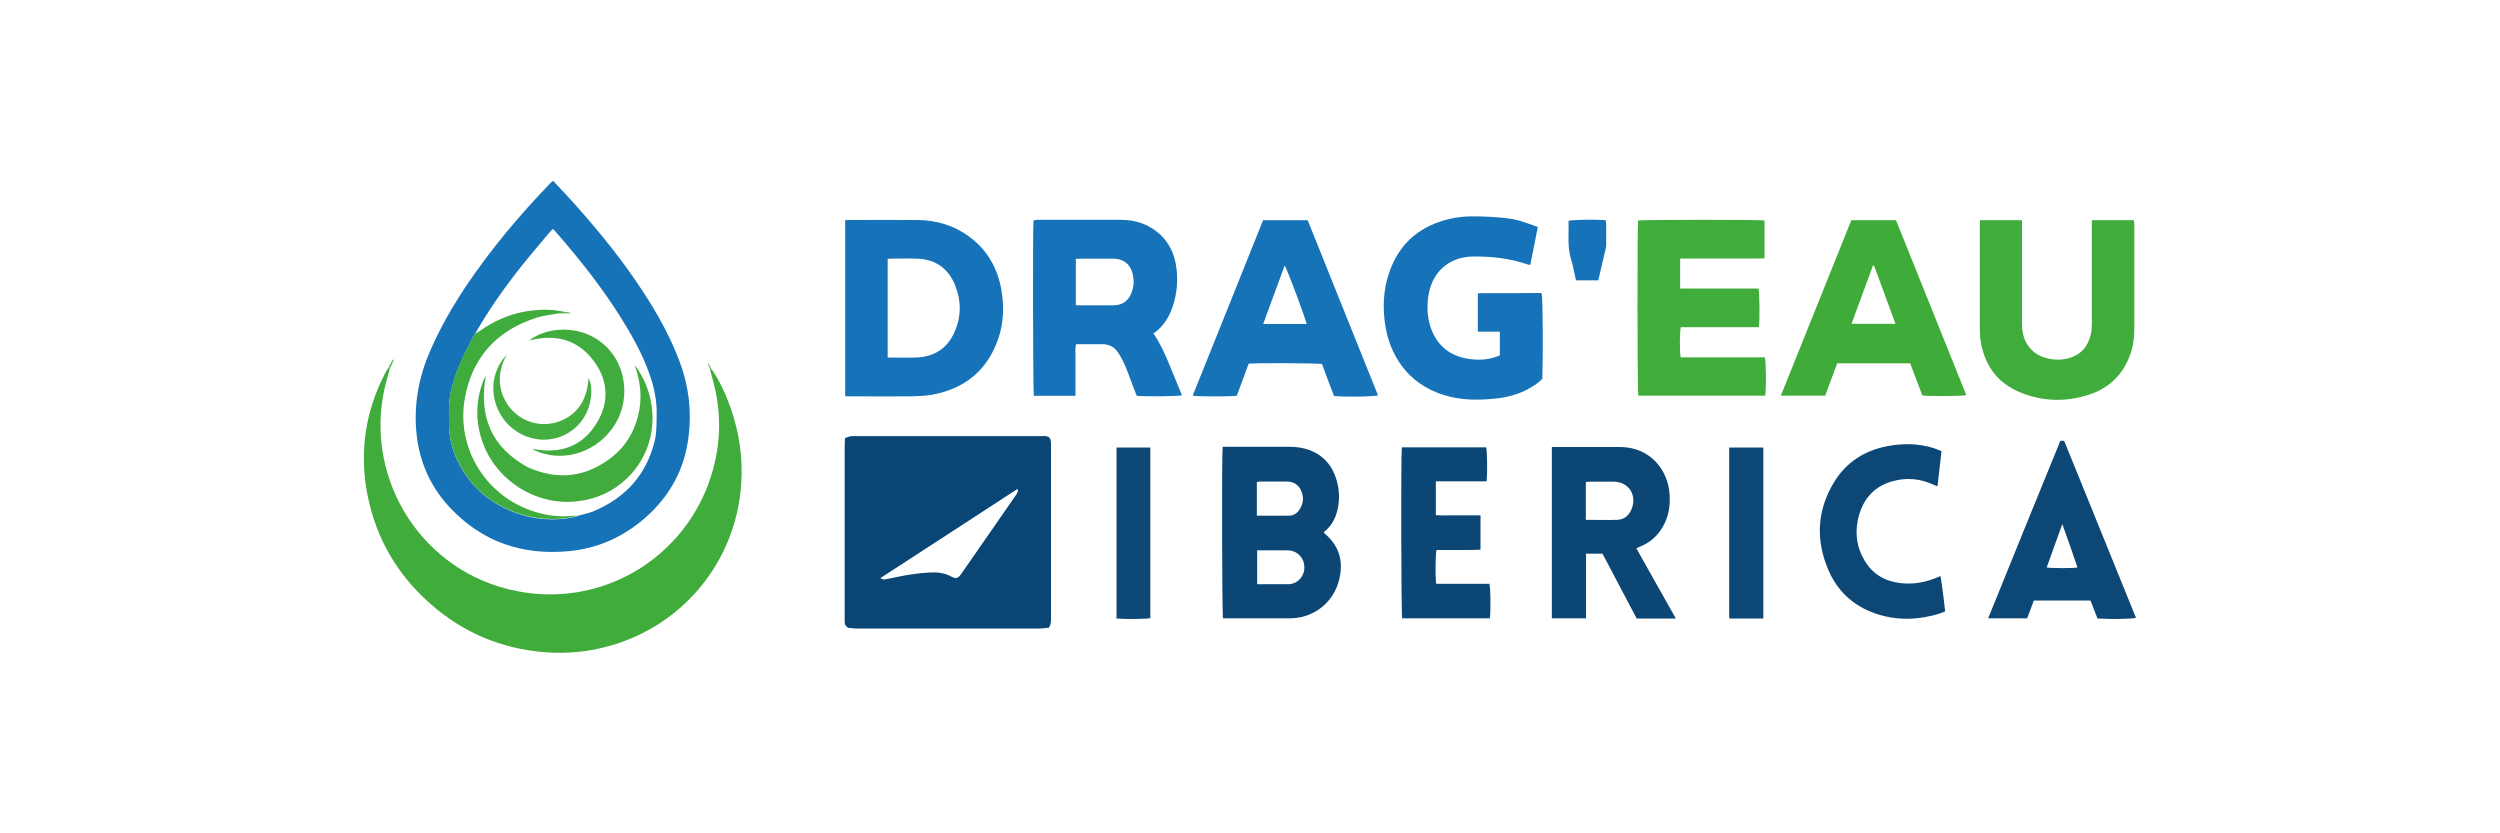
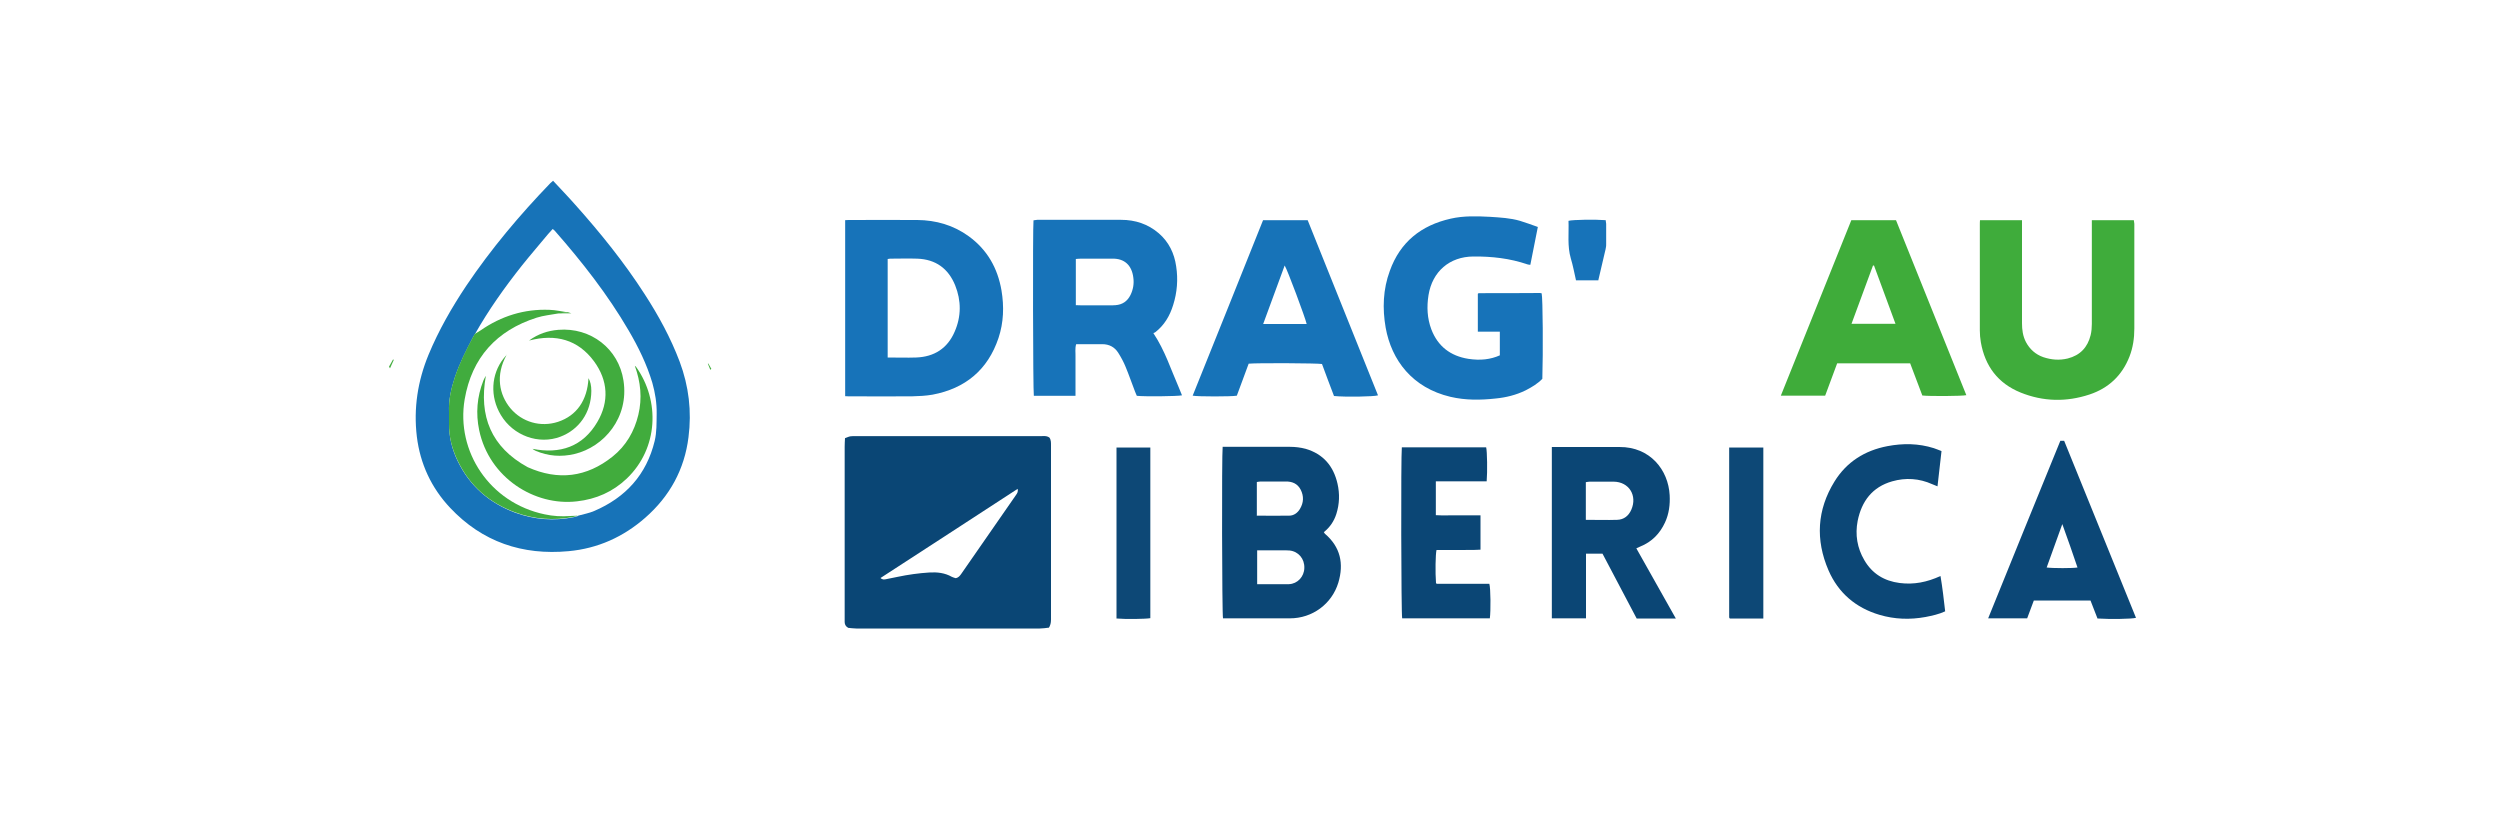
<svg xmlns="http://www.w3.org/2000/svg" id="Camada_1" data-name="Camada 1" viewBox="0 0 150 50">
  <defs>
    <style>
      .cls-1 {
        fill: #0c4776;
      }

      .cls-1, .cls-2, .cls-3, .cls-4, .cls-5, .cls-6, .cls-7, .cls-8, .cls-9, .cls-10, .cls-11 {
        stroke-width: 0px;
      }

      .cls-2 {
        fill: #41ac3d;
      }

      .cls-3 {
        fill: #3fac3a;
      }

      .cls-4 {
        fill: #41ac3e;
      }

      .cls-5 {
        fill: #44ae40;
      }

      .cls-6 {
        fill: #3fac3b;
      }

      .cls-7 {
        fill: #1773b9;
      }

      .cls-8 {
        fill: #0a4675;
      }

      .cls-9 {
        fill: #1773b8;
      }

      .cls-10 {
        fill: #0b4675;
      }

      .cls-11 {
        fill: #0d4876;
      }
    </style>
  </defs>
  <path class="cls-8" d="M62.92,37.66c-.17.02-.35.05-.53.05-3.67,0-7.35,0-11.02,0-.18,0-.35-.03-.48-.04-.17-.1-.2-.21-.21-.34,0-.11,0-.22,0-.34,0-3.39,0-6.79,0-10.18,0-.17.01-.33.02-.52.12-.04.21-.09.32-.11.11-.02.22-.01.34-.01,3.69,0,7.37,0,11.06,0,.19,0,.38-.04.55.09.1.15.09.32.09.49,0,.84,0,1.68,0,2.52,0,2.58,0,5.15,0,7.73,0,.21.02.43-.13.67ZM52.83,34.68c.13.12.24.09.34.07.23-.05.46-.09.69-.14.62-.13,1.26-.22,1.89-.26.48-.03.94.02,1.36.26.08.04.17.06.23.08.17-.03.25-.14.33-.25,1.1-1.58,2.19-3.16,3.29-4.74.07-.1.14-.2.1-.37-2.75,1.79-5.48,3.57-8.23,5.35Z" />
  <path class="cls-9" d="M33.18,10.84c.46.5.91.96,1.34,1.45,1.51,1.69,2.93,3.45,4.16,5.36.83,1.28,1.56,2.62,2.1,4.05.55,1.47.73,2.98.53,4.53-.24,1.94-1.13,3.55-2.59,4.83-1.32,1.16-2.86,1.85-4.6,2.01-2.77.26-5.18-.55-7.11-2.6-1.13-1.2-1.8-2.64-2-4.28-.2-1.69.05-3.32.7-4.9.61-1.47,1.39-2.83,2.27-4.15,1.49-2.21,3.2-4.24,5.04-6.15.04-.04.08-.07.16-.14ZM34.69,30.94c.32-.09.66-.15.96-.28,1.89-.81,3.14-2.18,3.63-4.2.13-.54.11-1.09.12-1.64.01-.63-.09-1.25-.26-1.85-.33-1.11-.84-2.15-1.42-3.14-1.26-2.16-2.79-4.11-4.43-5.98-.03-.04-.08-.07-.13-.11-.1.11-.19.21-.28.31-.52.63-1.06,1.25-1.57,1.89-1.03,1.3-1.99,2.65-2.81,4.1-.04.07-.09.13-.12.2-.41.78-.81,1.57-1.09,2.41-.22.67-.38,1.35-.35,2.07.01.23,0,.47,0,.71,0,.79.18,1.53.52,2.23.72,1.5,1.9,2.52,3.45,3.1,1.15.42,2.32.51,3.52.27.09-.02.17-.05.25-.07Z" />
-   <path class="cls-6" d="M42.73,22.2c.48.71.83,1.48,1.11,2.29.51,1.44.73,2.93.64,4.46-.29,4.7-3.45,8.52-7.82,9.78-1.3.38-2.64.51-3.99.4-2.62-.21-4.92-1.19-6.88-2.93-1.93-1.71-3.18-3.83-3.71-6.35-.54-2.6-.2-5.1,1.03-7.46.07-.13.15-.25.22-.37.02.03.04.07.06.1-.06.2-.11.41-.17.61-1.57,5.51,1.74,11.27,7.31,12.63,5.64,1.39,11.18-2.13,12.39-7.76.37-1.71.28-3.4-.23-5.08-.03-.11-.06-.22-.08-.32.02-.02.04-.04.06-.06h0s.03.04.05.06Z" />
  <path class="cls-7" d="M69.21,20c.69,1.04,1.04,2.16,1.51,3.23.07.16.14.33.2.49-.26.06-2.22.08-2.71.03-.03-.08-.08-.17-.11-.26-.19-.49-.36-.99-.56-1.47-.12-.3-.28-.59-.45-.86-.22-.34-.54-.51-.96-.51-.51.01-1.03,0-1.56,0-.08.26-.03.52-.04.77,0,.26,0,.52,0,.77v.77c0,.26,0,.51,0,.79h-2.5c-.05-.26-.07-10.05-.02-10.53.07,0,.14-.03.22-.03,1.68,0,3.36,0,5.04,0,.84,0,1.61.25,2.26.81.6.52.93,1.2,1.04,1.98.12.78.06,1.56-.18,2.32-.2.65-.53,1.21-1.07,1.63-.03.03-.08.04-.11.05ZM64.55,15.54v2.77c.13,0,.23.01.34.01.57,0,1.14,0,1.71,0,.11,0,.22,0,.33-.01.41-.03.71-.23.9-.61.16-.33.22-.68.17-1.04-.09-.75-.54-1.16-1.27-1.14-.03,0-.07,0-.1,0-.59,0-1.18,0-1.78,0-.1,0-.19.01-.31.02Z" />
  <path class="cls-7" d="M50.71,13.21c.09,0,.15-.01.2-.01,1.38,0,2.75-.01,4.13,0,1.12.01,2.17.31,3.09.98,1.11.81,1.73,1.91,1.96,3.25.16.96.13,1.92-.18,2.85-.64,1.91-1.99,3.03-3.96,3.4-.4.07-.82.09-1.24.1-1.22.01-2.44,0-3.66,0-.11,0-.22,0-.34-.01v-10.55ZM53.26,21.45c.59,0,1.15.02,1.71,0,1.09-.04,1.88-.55,2.31-1.55.4-.91.4-1.86.03-2.78-.41-1.01-1.17-1.56-2.27-1.6-.55-.02-1.1,0-1.64,0-.04,0-.08.01-.14.02v5.91Z" />
  <path class="cls-7" d="M92.27,13.62c-.16.79-.3,1.52-.45,2.27-.07-.01-.13-.01-.18-.03-1.05-.36-2.14-.48-3.24-.47-1.43.01-2.46.9-2.69,2.32-.11.7-.08,1.38.17,2.05.39,1.02,1.15,1.6,2.22,1.77.72.11,1.33.04,1.89-.21v-1.42h-1.32v-2.27s.02-.02.02-.02c0,0,.02-.02.03-.02,1.22,0,2.44,0,3.66-.01.04,0,.09.01.12.02.07.3.09,3.55.04,5.13-.28.29-.63.5-1,.69-.57.28-1.18.43-1.8.49-.91.1-1.81.11-2.71-.1-2.29-.54-3.54-2.2-3.89-4.15-.2-1.15-.16-2.3.25-3.41.62-1.73,1.88-2.73,3.65-3.13.78-.18,1.58-.15,2.37-.11.6.04,1.21.07,1.79.24.34.1.67.23,1.05.36Z" />
-   <path class="cls-6" d="M105.87,13.23v2.27c-.13,0-.24.01-.36.01-1.44,0-2.89,0-4.33,0-.12,0-.24,0-.37.01v1.79h4.7c.07.28.08,1.95.02,2.32h-4.68c-.07.27-.08,1.45-.01,1.81h5.05c.08.25.09,1.94.02,2.3h-7.61c-.06-.26-.07-10.14-.01-10.51.26-.05,7.23-.06,7.6,0Z" />
  <path class="cls-6" d="M118.79,13.21h2.53c0,.14,0,.25,0,.37,0,1.94,0,3.88,0,5.81,0,.4.05.78.24,1.14.23.43.58.74,1.04.9.48.16.96.2,1.46.08.75-.19,1.2-.67,1.38-1.41.05-.21.07-.44.07-.66,0-1.95,0-3.9,0-5.85,0-.12,0-.24,0-.38h2.52c0,.07.03.15.03.22,0,2.09,0,4.19,0,6.28,0,.58-.08,1.14-.29,1.68-.44,1.13-1.25,1.9-2.4,2.28-1.39.46-2.78.43-4.14-.12-1.35-.55-2.13-1.58-2.38-3.02-.04-.23-.06-.47-.06-.7,0-2.12,0-4.23,0-6.35,0-.09,0-.17.01-.27Z" />
  <path class="cls-9" d="M75.78,13.21h2.68c1.4,3.49,2.81,7,4.22,10.51-.22.08-1.96.11-2.64.04-.12-.31-.24-.63-.36-.95-.12-.32-.24-.65-.36-.97-.25-.05-3.86-.07-4.4-.02-.23.63-.47,1.28-.71,1.92-.31.06-2.35.06-2.65,0,1.41-3.51,2.82-7.01,4.22-10.52ZM78.4,19.44c-.08-.37-1.17-3.29-1.32-3.51-.43,1.17-.86,2.33-1.29,3.51h2.61Z" />
  <path class="cls-3" d="M109.5,23.74h-2.65c1.42-3.53,2.82-7.02,4.23-10.53h2.68c1.4,3.49,2.81,6.99,4.22,10.5-.26.06-2.23.07-2.64.02-.24-.63-.48-1.28-.73-1.93h-4.38c-.24.64-.48,1.28-.72,1.94ZM111.09,19.43h2.64c-.43-1.18-.86-2.34-1.29-3.5-.02,0-.04,0-.06,0-.43,1.16-.85,2.32-1.29,3.5Z" />
  <path class="cls-10" d="M73.36,26.81c.1,0,.19,0,.29,0,1.25,0,2.51,0,3.76,0,.31,0,.63.04.93.12,1.06.31,1.67,1.04,1.91,2.09.14.61.12,1.22-.07,1.82-.14.44-.39.8-.75,1.09.03.04.04.07.06.09.94.8,1.15,1.8.81,2.94-.39,1.28-1.56,2.14-2.9,2.14-1.25,0-2.51,0-3.76,0-.09,0-.18,0-.26,0-.06-.26-.08-9.79-.02-10.31ZM75.42,30.94c.66,0,1.3.01,1.93,0,.28,0,.51-.17.65-.41.22-.37.24-.76.04-1.15-.19-.37-.52-.5-.92-.49-.49,0-.98,0-1.48,0-.07,0-.15.02-.23.03v2.04ZM75.43,35.05c.65,0,1.28.01,1.91,0,.51-.02.91-.45.92-.97.02-.55-.35-.99-.88-1.05-.08,0-.16-.01-.23-.01-.5,0-1.01,0-1.51,0-.06,0-.13,0-.21,0v2.03Z" />
  <path class="cls-10" d="M100.54,37.11h-2.34c-.68-1.29-1.36-2.58-2.05-3.89h-.99v3.88h-2.05v-10.28c.11,0,.21,0,.3,0,1.25,0,2.51,0,3.76,0,1.84-.01,2.93,1.38,3.01,2.89.03.57-.04,1.12-.28,1.64-.31.67-.79,1.16-1.48,1.44-.07.03-.14.06-.24.11.79,1.41,1.57,2.8,2.37,4.21ZM95.15,31.19c.65,0,1.27.02,1.88,0,.4-.01.69-.24.85-.61.37-.85-.14-1.67-1.06-1.68-.48,0-.96,0-1.44,0-.07,0-.15.02-.23.03v2.27Z" />
  <path class="cls-1" d="M123.62,26.45h.23c1.44,3.54,2.87,7.08,4.31,10.62-.26.07-1.54.09-2.31.04-.14-.35-.28-.71-.42-1.08h-3.4c-.13.35-.26.7-.4,1.07h-2.34c1.44-3.56,2.88-7.1,4.33-10.65ZM123.74,31.44c-.33.91-.63,1.76-.94,2.61.36.05,1.57.05,1.85,0-.29-.85-.58-1.7-.91-2.6Z" />
  <path class="cls-10" d="M84.09,26.84h5.08c.06.24.08,1.46.03,2.04-.25,0-.5,0-.75,0-.26,0-.52,0-.77,0h-.74c-.26,0-.51,0-.79,0v2.03c.44.03.89,0,1.33.01.44,0,.89,0,1.35,0v2.06c-.46.03-.9.01-1.34.02-.44,0-.87,0-1.3,0-.06.26-.08,1.34-.03,1.98,0,0,.01.02.02.03,0,0,.02.02.03.02,1.05,0,2.1,0,3.15,0,.08.25.09,1.63.03,2.07-1.75,0-3.5,0-5.26,0-.06-.24-.08-9.72-.02-10.26Z" />
  <path class="cls-1" d="M116.49,27.07c-.08.7-.16,1.39-.24,2.11-.13-.05-.23-.09-.32-.13-.78-.35-1.59-.4-2.4-.17-1.19.34-1.83,1.19-2.07,2.37-.16.83-.03,1.63.4,2.36.47.81,1.19,1.25,2.12,1.37.85.11,1.65-.05,2.45-.42.12.71.2,1.42.28,2.12-.39.18-.78.26-1.18.34-.93.17-1.85.14-2.76-.13-1.42-.42-2.47-1.31-3.06-2.67-.79-1.83-.69-3.63.36-5.33.73-1.18,1.82-1.86,3.17-2.12.94-.18,1.87-.17,2.79.12.15.05.29.11.45.17Z" />
  <path class="cls-11" d="M103.74,26.85h2.06v10.26h-2.01s-.02-.02-.02-.03c0,0-.02-.02-.02-.03,0-3.31,0-6.63,0-9.94,0-.08,0-.15,0-.26Z" />
  <path class="cls-11" d="M66.99,37.11v-10.26h2.03v10.24c-.25.05-1.48.07-2.03.02Z" />
  <path class="cls-7" d="M95.91,16.82h-1.35c-.1-.44-.18-.88-.31-1.31-.22-.75-.11-1.51-.14-2.26.25-.07,1.61-.09,2.23-.04,0,.07.03.15.03.22,0,.4,0,.8,0,1.21,0,.08,0,.16-.02.23-.01.08-.03.15-.05.23-.13.56-.26,1.13-.4,1.71Z" />
  <path class="cls-5" d="M23.4,22.1s-.04-.07-.06-.1c.08-.14.16-.28.24-.43.02,0,.03.02.05.02-.08.17-.15.34-.23.51Z" />
  <path class="cls-5" d="M42.68,22.13s-.04.04-.06.06c-.05-.12-.1-.24-.15-.37.01,0,.02,0,.03-.01l.18.32Z" />
  <path class="cls-5" d="M42.73,22.2s-.03-.04-.05-.06c.02.02.03.04.05.06Z" />
  <path class="cls-4" d="M28.5,20.03c.11-.07.23-.14.34-.21,1.24-.86,2.62-1.29,4.13-1.23.37.01.73.1,1.09.15-.19.02-.38.05-.58.07-.43.08-.87.12-1.28.25-2.41.77-3.89,2.4-4.32,4.9-.53,3.12,1.5,6.21,4.8,6.9.5.11,1.02.14,1.53.1.16-.01.31-.01.47-.02-.08.02-.17.05-.25.07-1.2.24-2.38.15-3.52-.27-1.56-.57-2.73-1.59-3.45-3.1-.34-.7-.53-1.45-.52-2.23,0-.24,0-.47,0-.71-.03-.72.13-1.4.35-2.07.28-.84.67-1.63,1.09-2.41.04-.07.08-.13.12-.2Z" />
  <path class="cls-2" d="M29.15,22.56c-.43,2.41.32,4.27,2.51,5.47,1.83.82,3.54.61,5.1-.64.8-.64,1.3-1.5,1.54-2.5.24-1,.14-1.97-.21-2.94.03.02.06.04.08.07,1.44,2.03,1.33,4.88-.56,6.69-.84.8-1.84,1.24-2.99,1.37-2.54.3-5.27-1.41-5.87-4.27-.21-1.01-.13-2,.25-2.97.03-.08.08-.16.12-.24,0-.02.03-.03.05-.04Z" />
  <path class="cls-4" d="M31.76,20.42c.52-.38,1.11-.58,1.74-.63,1.94-.16,3.62,1.13,3.91,3.05.34,2.22-1.17,3.98-2.94,4.4-.8.19-1.58.13-2.33-.19-.07-.03-.13-.07-.19-.12,1.66.33,3.02-.13,3.89-1.61.72-1.22.64-2.49-.19-3.63-.97-1.32-2.31-1.67-3.89-1.26Z" />
  <path class="cls-5" d="M30.4,21.29c-.69,1.23-.44,2.4.22,3.2.7.84,1.82,1.16,2.86.82,1.12-.37,1.76-1.29,1.83-2.62.11.2.17.43.17.77-.01,1.31-.75,2.32-1.85,2.74-1.31.5-2.84-.06-3.58-1.3-.66-1.1-.59-2.44.17-3.4.06-.08.13-.15.2-.22Z" />
  <path class="cls-5" d="M33.49,18.8c.19-.02.38-.05.58-.07.06.02.12.04.21.07h-.79Z" />
</svg>